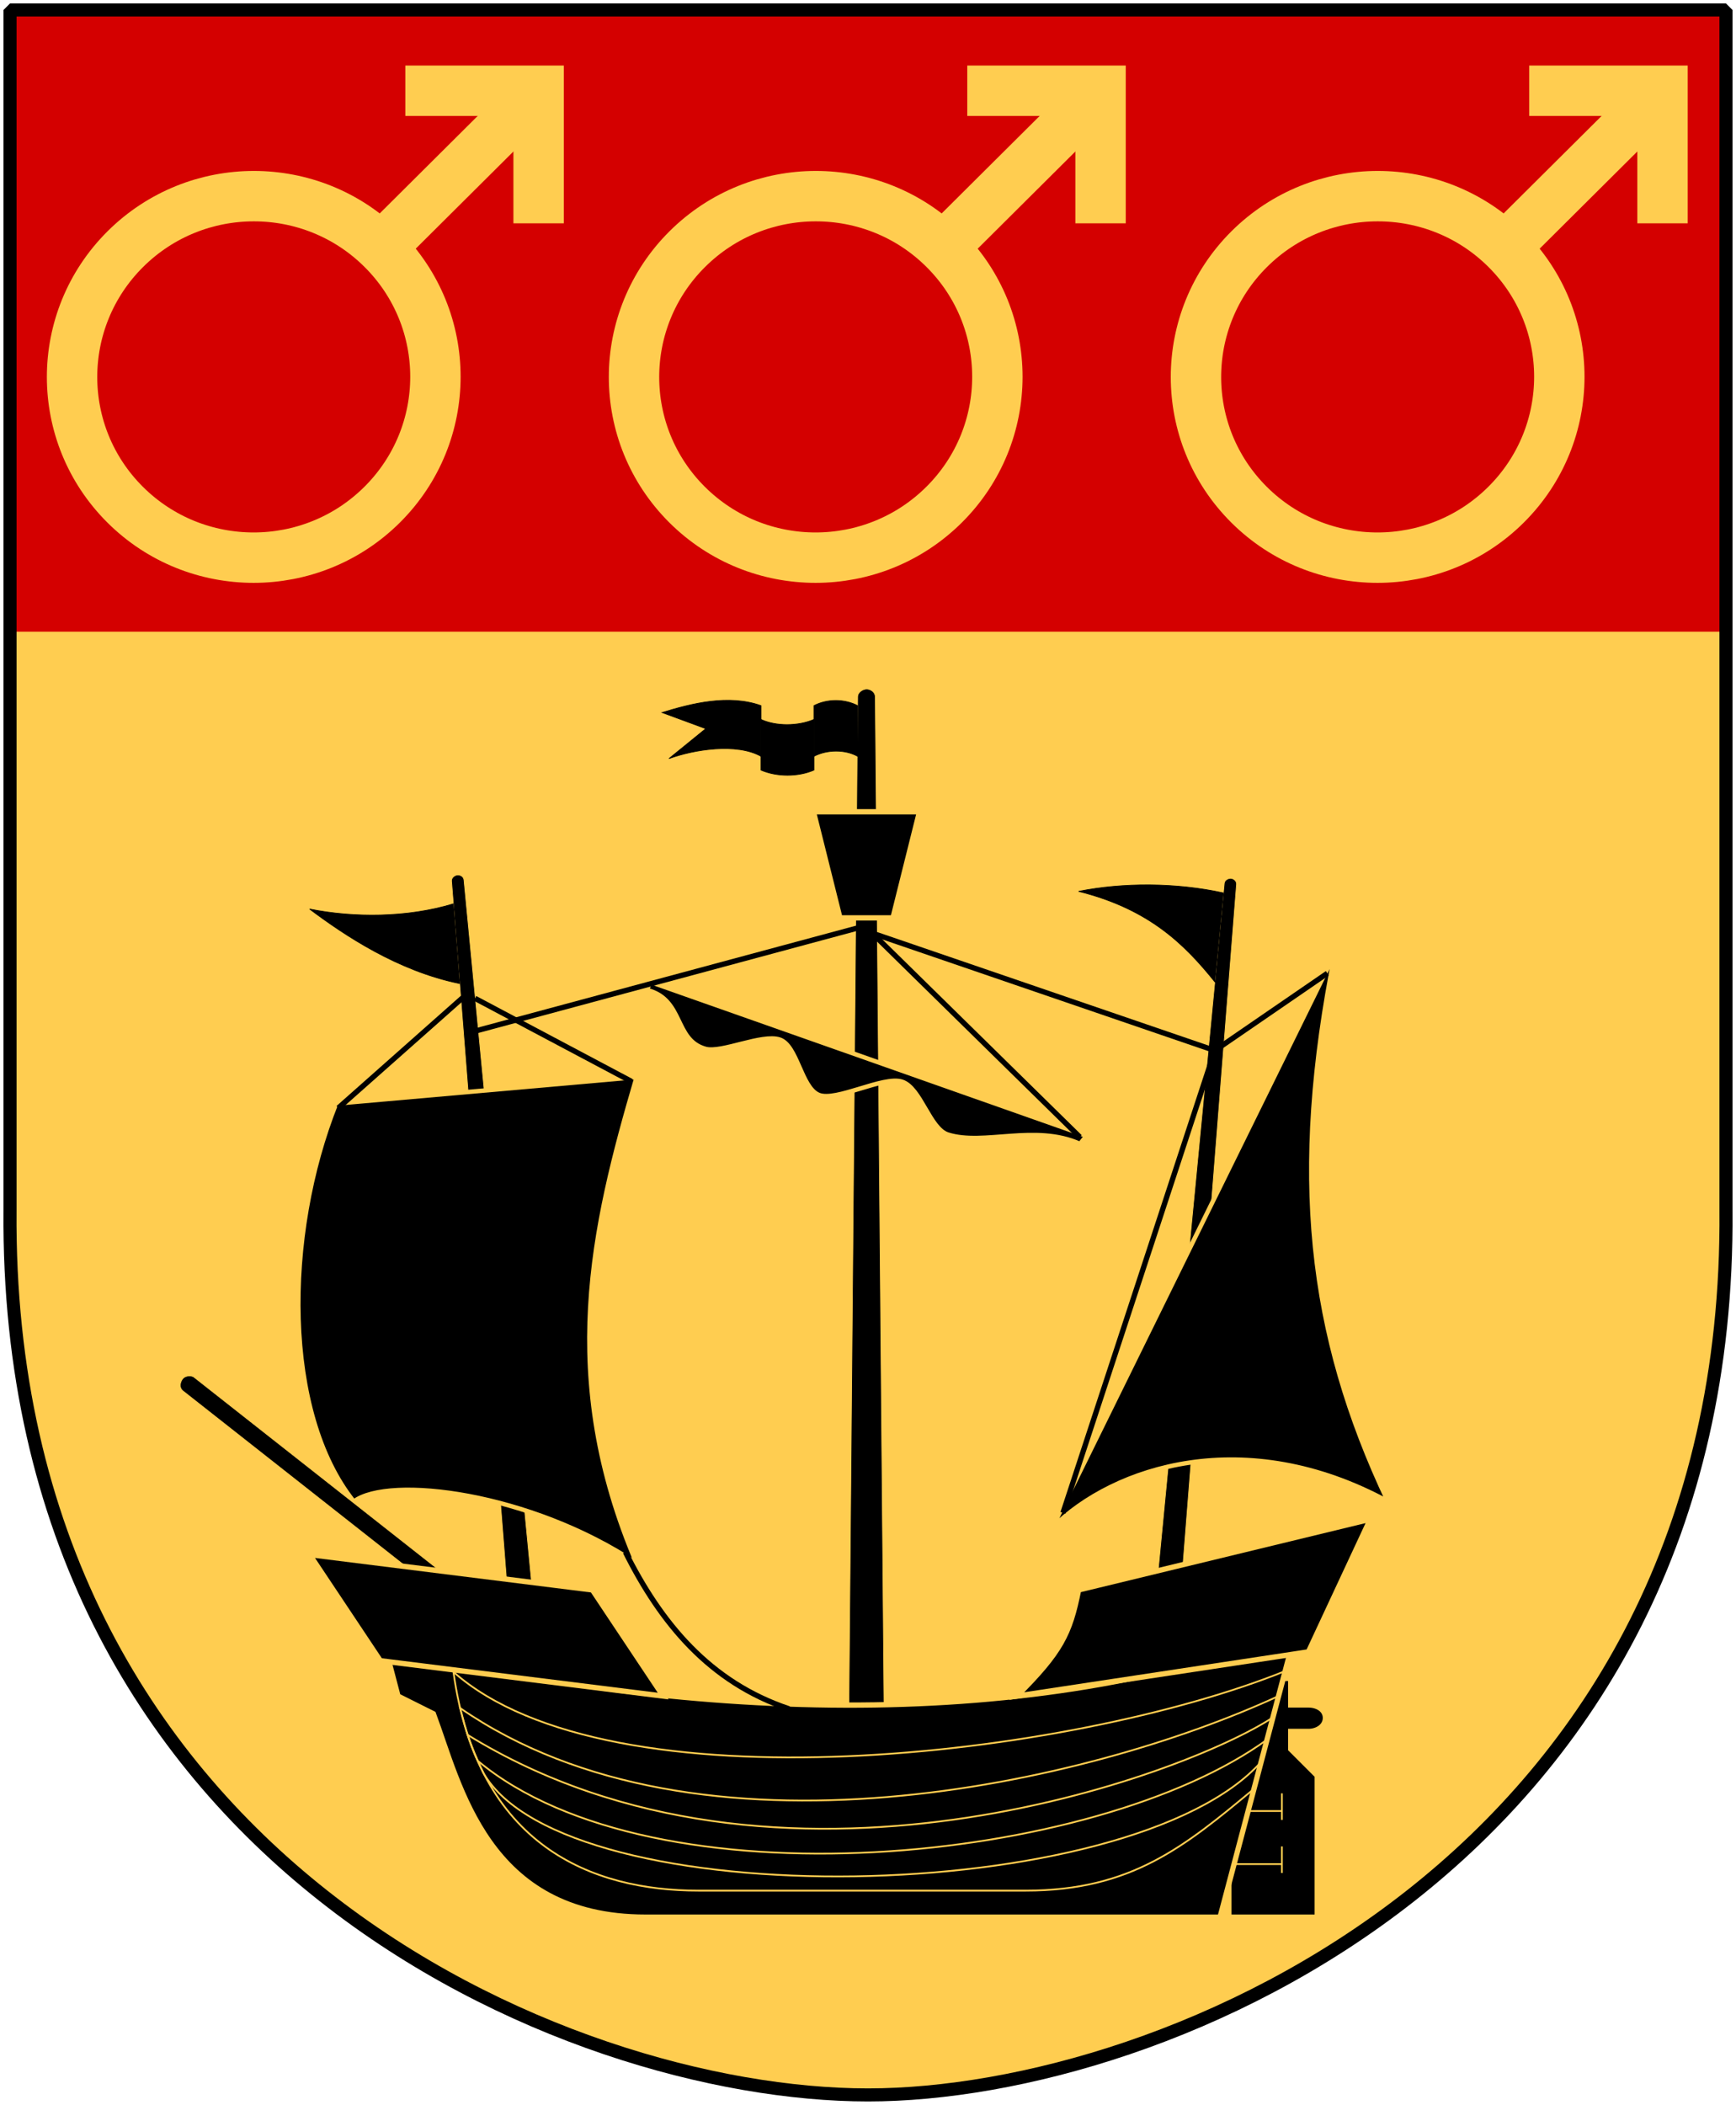
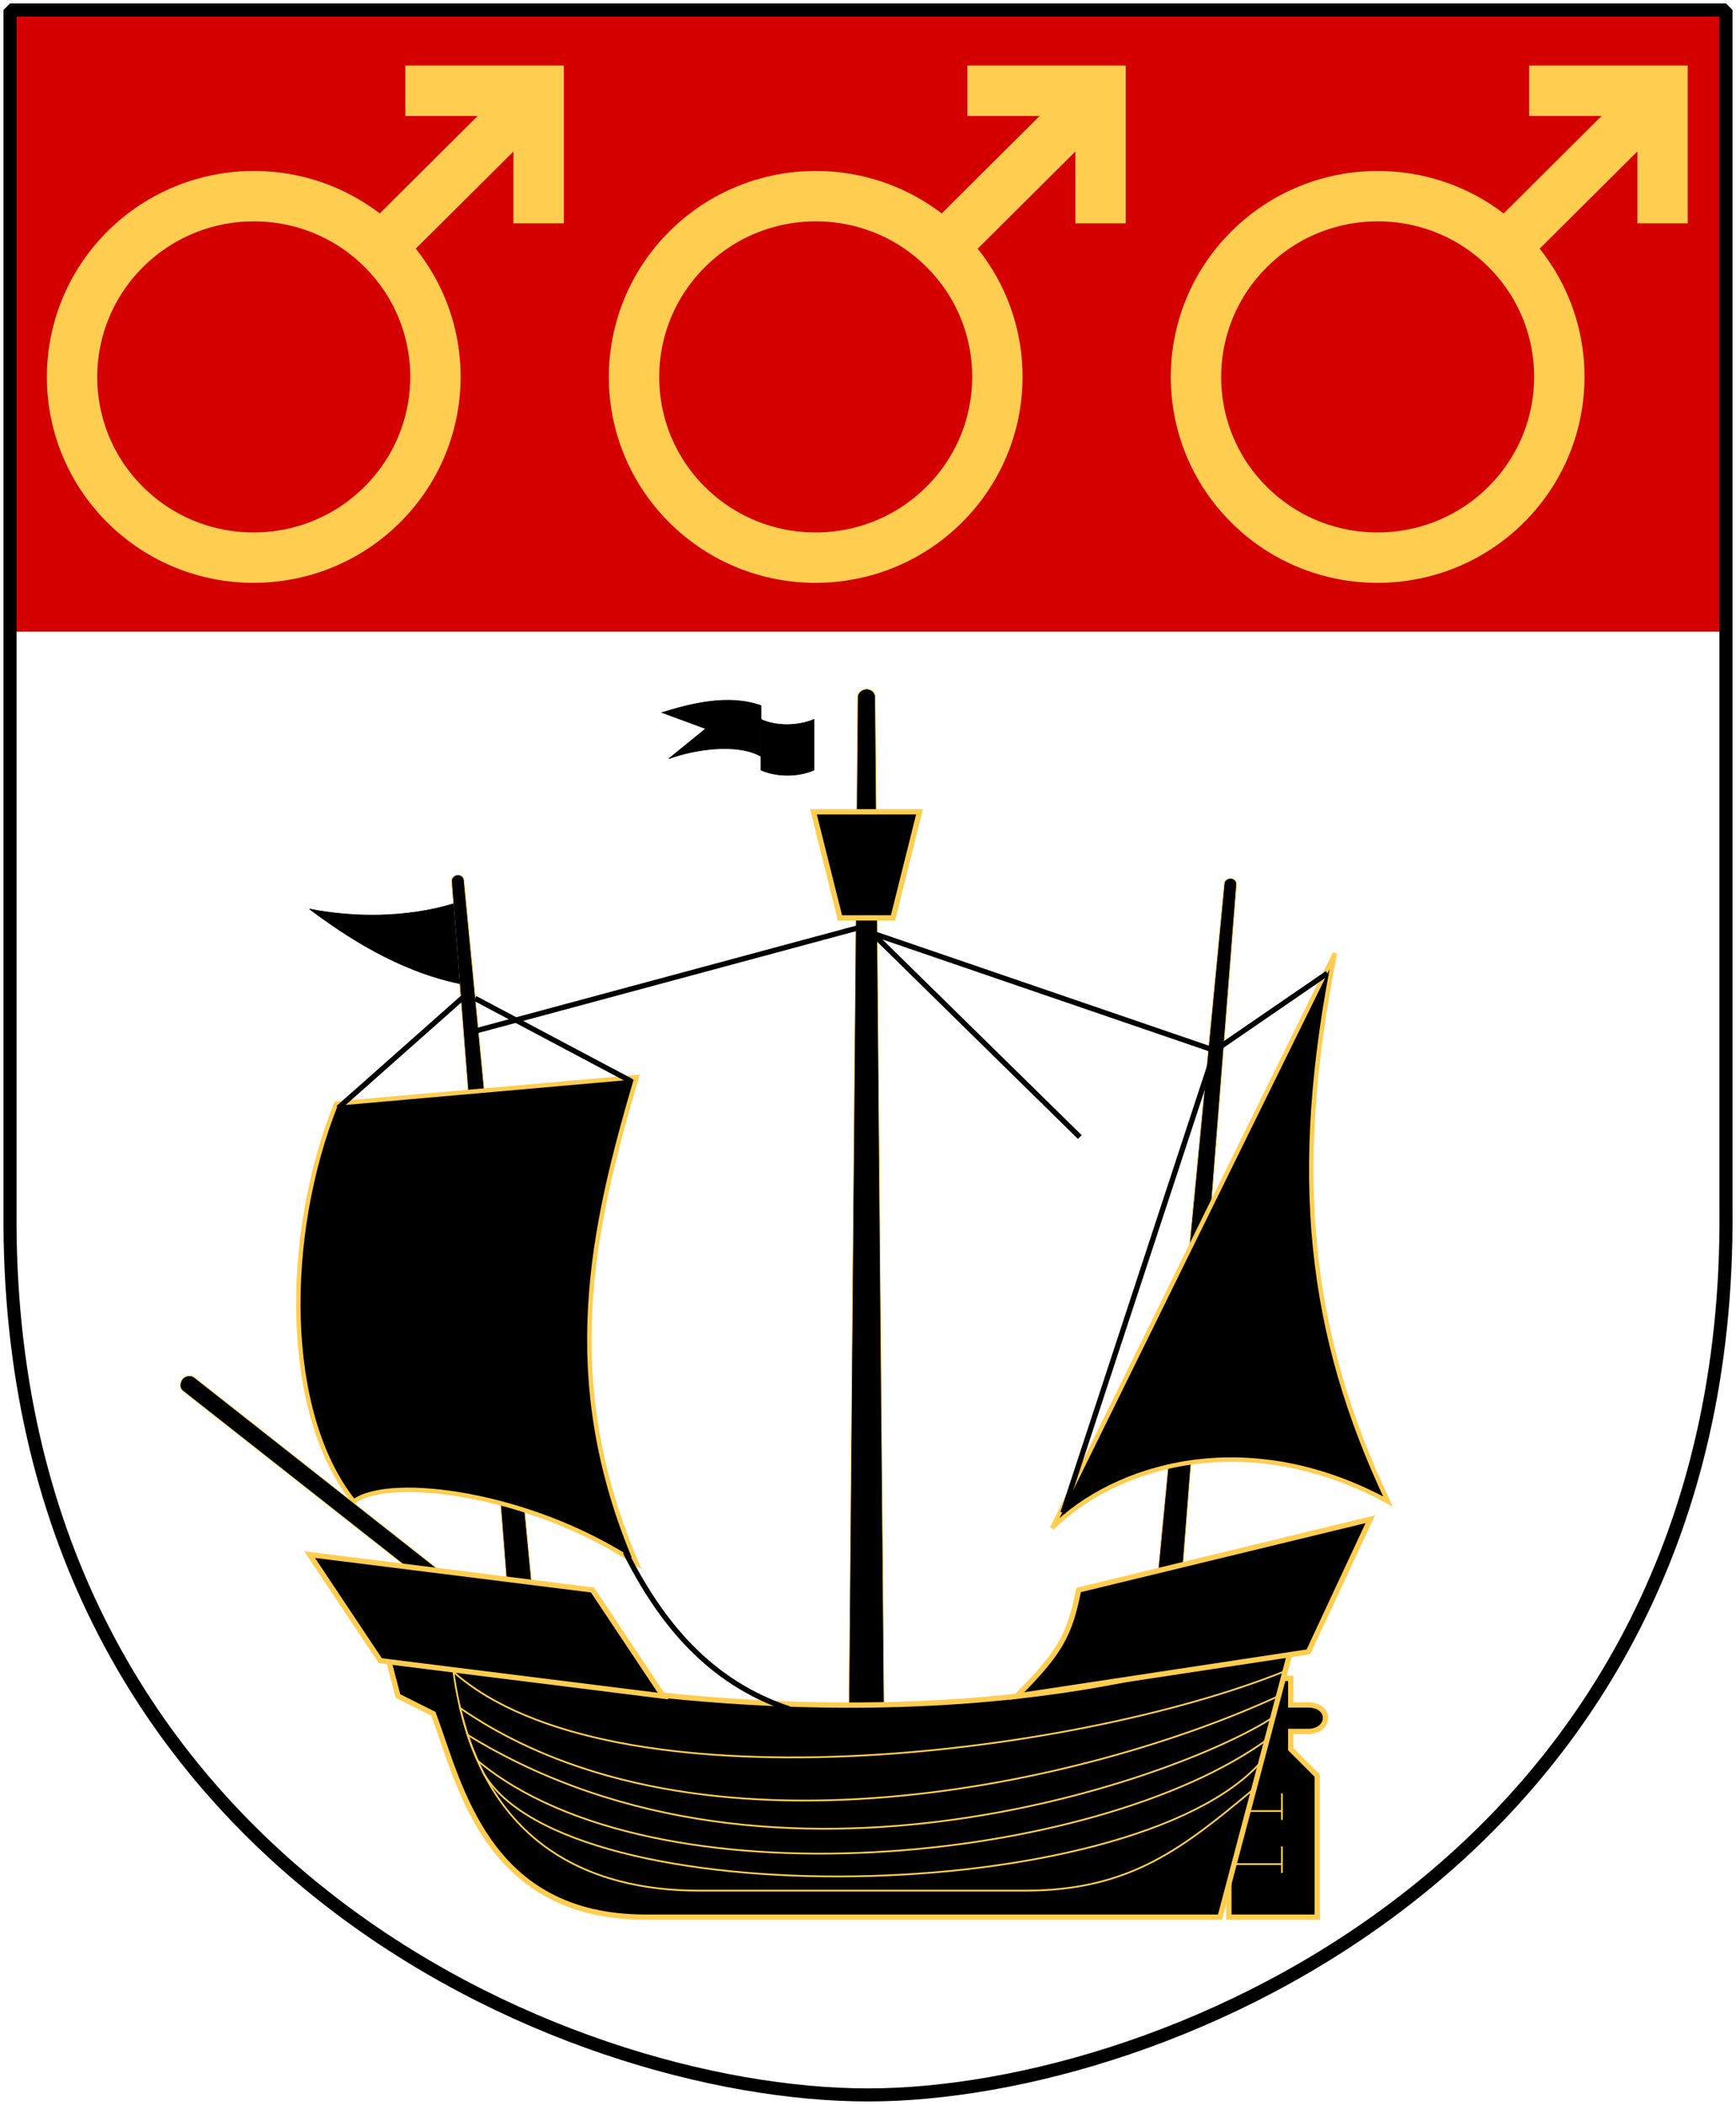
<svg xmlns="http://www.w3.org/2000/svg" xmlns:xlink="http://www.w3.org/1999/xlink" version="1.0" width="251" height="304.2" id="svg4166">
  <defs id="defs4168" />
-   <path d="M 249.551,1.44 L 1.45,1.44 L 1.45,174.936 C 0.682,268.657 81.739,302.756 125.5,302.756 C 168.494,302.756 250.318,268.657 249.551,174.936 L 249.551,1.44 z " style="fill:#ffcd50;fill-opacity:1;stroke:none" id="Shield" />
  <path d="M 1.1,1.098 L 1.1,91.292 L 249.6,91.292 L 249.6,1.098 L 125.35,1.098 L 1.1,1.098 z " style="color:#000000;fill:#d40000;fill-opacity:1;fill-rule:nonzero;stroke:none;stroke-width:1.888;stroke-linecap:round;stroke-linejoin:bevel;marker:none;marker-start:none;marker-mid:none;marker-end:none;stroke-miterlimit:4;stroke-dashoffset:0;stroke-opacity:1;visibility:visible;display:block" id="Chef" />
  <g transform="matrix(1.25,0,0,1.25,-438.539,-597.757)" style="fill:none;stroke:#ffcd50;stroke-width:5.828" id="Mars-Symbol">
    <path d="M 413.341,488.505 L 395.247,506.498" id="path26867" />
    <path d="M 395.035,536.553 C 386.825,544.717 373.519,544.722 365.315,536.564 C 357.112,528.406 357.117,515.174 365.327,507.01 C 373.537,498.845 386.843,498.84 395.047,506.998 C 403.25,515.156 403.245,528.388 395.035,536.553 L 395.035,536.553 z " id="path26871" />
    <path d="M 397.714,488.696 C 413.131,488.696 413.131,488.696 413.131,488.696 L 413.131,504.027" id="path27759" />
  </g>
  <use transform="translate(81.25,1.090985e-5)" id="mars-2" x="0" y="0" width="251" height="304.2" xlink:href="#Mars-Symbol" />
  <use transform="translate(162.5,1.090985e-5)" id="Mars-3" x="0" y="0" width="251" height="304.2" xlink:href="#Mars-Symbol" />
  <g transform="matrix(2.556,0,0,2.556,16.536,58.528)" id="Schiff">
    <g id="Ruder">
      <path d="M 68.044,85.5 L 63.044,85.5 L 63.044,72 L 66.544,72 L 66.544,73.5 L 67.544,73.5 C 68.044,73.5 68.506,73.764 68.506,74.235 C 68.506,74.707 68.044,75 67.544,75 L 66.544,75 L 66.544,76 L 68.044,77.5 L 68.044,85.5 z " style="fill:#000000;stroke:#ffcd50;stroke-width:0.3;stroke-opacity:1" id="path12" />
      <polyline style="fill:none;stroke:#ffcd50;stroke-width:0.1" id="polyline14" points="63.044,79.5 66.044,79.5 66.044,78.5 66.044,80 " class="fil2 str1" />
      <polyline style="fill:none;stroke:#ffcd50;stroke-width:0.1" id="polyline16" points="63.044,82.5 66.044,82.5 66.044,81.5 66.044,83 " class="fil2 str1" />
    </g>
    <path d="M 41.544,74 L 43.544,74 L 43.044,16.5 C 43.033,16.206 42.765,16.068 42.57,16.058 C 42.375,16.049 42.048,16.216 42.044,16.5 L 41.544,74 z " style="fill:#000000;stroke:#ffcd50;stroke-width:0.04;stroke-opacity:1" id="Hauptmast" />
    <path d="M 58.946,66.912 L 60.334,67.034 L 63.478,27.101 C 63.488,26.896 63.311,26.784 63.176,26.765 C 63.041,26.747 62.804,26.843 62.784,27.04 L 58.946,66.912 L 58.946,66.912 z " style="fill:#000000;stroke:#ffcd50;stroke-width:0.04;stroke-opacity:1" id="Achternmast" />
    <path d="M 22.269,67.519 L 23.68,67.395 L 19.777,26.852 C 19.752,26.645 19.554,26.564 19.416,26.569 C 19.277,26.575 19.057,26.713 19.072,26.914 L 22.269,67.519 z " style="fill:#000000;stroke:#ffcd50;stroke-width:0.04;stroke-opacity:1" id="Bugmast" />
    <g id="Rumpf">
      <path d="M 62.544,85.5 L 66.829,69.321 C 52.044,75 33.044,74.5 15.32,70.247 L 16.044,73 L 18.044,74 C 19.544,78 21.044,85.5 30.044,85.5 L 62.544,85.5 z " style="fill:#000000;stroke:#ffcd50;stroke-width:0.3;stroke-opacity:1" id="path36" />
      <path d="M 19.18,71.633 C 20.544,81.5 27.044,84 33.044,84 L 51.544,84 C 57.544,84 60.544,81.5 64.483,78.23 L 66.257,71.575 C 54.044,76.5 28.044,79.5 19.18,71.633 L 19.18,71.633 z " style="fill:none;stroke:#ffcd50;stroke-width:0.1;stroke-opacity:1" id="path38" />
      <path d="M 19.559,73.677 C 33.044,83 55.044,78 65.882,72.985 L 64.893,76.694 C 57.544,85 25.544,85.5 20.87,77.336 C 20.092,75.72 19.925,75.082 19.559,73.677 z " style="fill:none;stroke:#ffcd50;stroke-width:0.1" id="path40" />
      <path d="M 19.983,75.194 C 37.544,86 60.544,77.5 65.56,74.19 L 65.225,75.446 C 55.544,82.5 30.544,85 20.553,76.656 C 20.319,76.168 20.149,75.676 19.983,75.194 L 19.983,75.194 z " style="fill:none;stroke:#ffcd50;stroke-width:0.1" id="path42" />
    </g>
    <path d="M 13.544,62 C 9.544,57 9.544,47 12.544,39.5 L 29.544,38 C 27.044,46.5 25.044,55 29.544,65.5 C 23.544,61.5 15.544,60.5 13.544,62 z " style="fill:#000000;stroke:#ffcd50;stroke-width:0.25;stroke-opacity:1" id="Vordersegel" />
    <path d="M 4.484,54.951 L 18.629,66.083 L 18.01,66.869 L 3.865,55.737 C 3.663,55.568 3.707,55.283 3.842,55.083 C 3.977,54.884 4.302,54.849 4.484,54.951 L 4.484,54.951 z " style="fill:#000000;stroke:#ffcd50;stroke-width:0.04;stroke-opacity:1" id="Bugspitze" />
    <polygon points="31.044,73 27.044,67 11.044,65 15.044,71 31.044,73 " style="fill:#000000;stroke:#ffcd50;stroke-width:0.3;stroke-opacity:1" id="Bug" />
    <path d="M 67.544,70.5 L 71.044,63 L 54.544,67 C 54.044,69.5 53.544,70.5 51.044,73 L 67.544,70.5 z " style="fill:#000000;stroke:#ffcd50;stroke-width:0.3;stroke-opacity:1" id="Heck" />
-     <path d="M 54.988,41.318 L 30.305,32.617 C 30.305,32.617 30.128,33.078 30.128,33.078 C 32.231,33.607 31.638,35.906 33.439,36.405 C 34.34,36.655 36.638,35.545 37.637,35.88 C 38.635,36.216 38.849,38.59 39.839,39.005 C 40.818,39.416 43.5,37.913 44.56,38.263 C 45.62,38.614 46.115,40.925 47.151,41.251 C 49.187,41.893 52.088,40.636 54.625,41.779 C 54.625,41.779 54.988,41.318 54.988,41.318 z " style="fill:#000000;stroke:#ffcd50;stroke-width:0.25;stroke-opacity:1" id="Hauptsegel" />
    <path d="M 53.044,63.5 L 69.044,31 C 66.544,43.5 67.544,52.5 72.044,62 C 63.994,57.625 56.544,60 53.044,63.5 z " style="fill:#000000;stroke:#ffcd50;stroke-width:0.25;stroke-opacity:1" id="Achternsegel" />
    <polygon points="39.544,23 45.544,23 44.044,29 41.044,29 39.544,23 " style="fill:#000000;stroke:#ffcd50;stroke-width:0.3;stroke-opacity:1" id="Kraehennest" />
    <g style="fill:#000000;stroke:#000000" id="Hauptflagge">
-       <path d="M 39.572,17 C 40.324,16.61 41.292,16.61 42.044,17 L 42.044,19.863 C 41.345,19.473 40.324,19.473 39.572,19.863 L 39.572,17 z " style="fill:#000000;stroke:#000000;stroke-width:0.04" id="path101" />
      <path d="M 36.578,17 L 36.578,19.863 C 35.202,19.094 32.804,19.473 31.373,19.993 L 33.455,18.301 L 30.983,17.39 C 32.674,16.87 34.756,16.349 36.578,17 L 36.578,17 z " style="fill:#000000;stroke:#000000;stroke-width:0.04" id="path103" />
      <path d="M 39.572,20.644 C 38.66,21.034 37.489,21.034 36.578,20.644 L 36.578,17.781 C 37.424,18.171 38.66,18.171 39.572,17.781 L 39.572,20.644 z " style="fill:#000000;stroke:#000000;stroke-width:0.04" id="path105" />
    </g>
-     <path d="M 62.731,27.588 C 60.044,27 57.044,27 54.544,27.5 C 58.544,28.5 60.544,30.5 62.247,32.613 L 62.731,27.588 L 62.731,27.588 z " style="fill:#000000;stroke:#000000;stroke-width:0.04" id="Achternflagge" />
    <path d="M 19.173,28.207 C 16.544,29 13.544,29 11.044,28.5 C 13.044,30 16.044,32 19.528,32.712 L 19.173,28.207 L 19.173,28.207 z " style="fill:#000000;stroke:#000000;stroke-width:0.04" id="Bugflagge" />
    <g style="fill:none;stroke:#000000;stroke-width:0.3" id="g1972">
      <path d="M 20.038,35.5 L 42.616,29.416" id="path18" />
      <path d="M 42.768,29.828 L 62.25,36.5" id="path20" />
      <path d="M 68.615,32.132 L 62.25,36.5 L 53.661,62.637" id="path22" />
      <path d="M 42.5,29.5 L 54.613,41.391" id="path24" />
      <path d="M 28.907,64.856 C 30.907,68.856 33.667,72.223 38.167,73.723" id="path30" />
      <path d="M 20.4,33.55 L 29.253,38.247" id="path69" />
      <path d="M 12.667,39.747 L 20,33.25" id="path26" />
    </g>
  </g>
  <path d="M 249.551,1.44 L 1.45,1.44 L 1.45,174.936 C 0.682,268.657 81.739,302.756 125.5,302.756 C 168.494,302.756 250.318,268.657 249.551,174.936 L 249.551,1.44 z " style="fill:none;fill-opacity:0;stroke:#000000;stroke-width:1.888;stroke-linejoin:bevel" id="Frame" />
</svg>